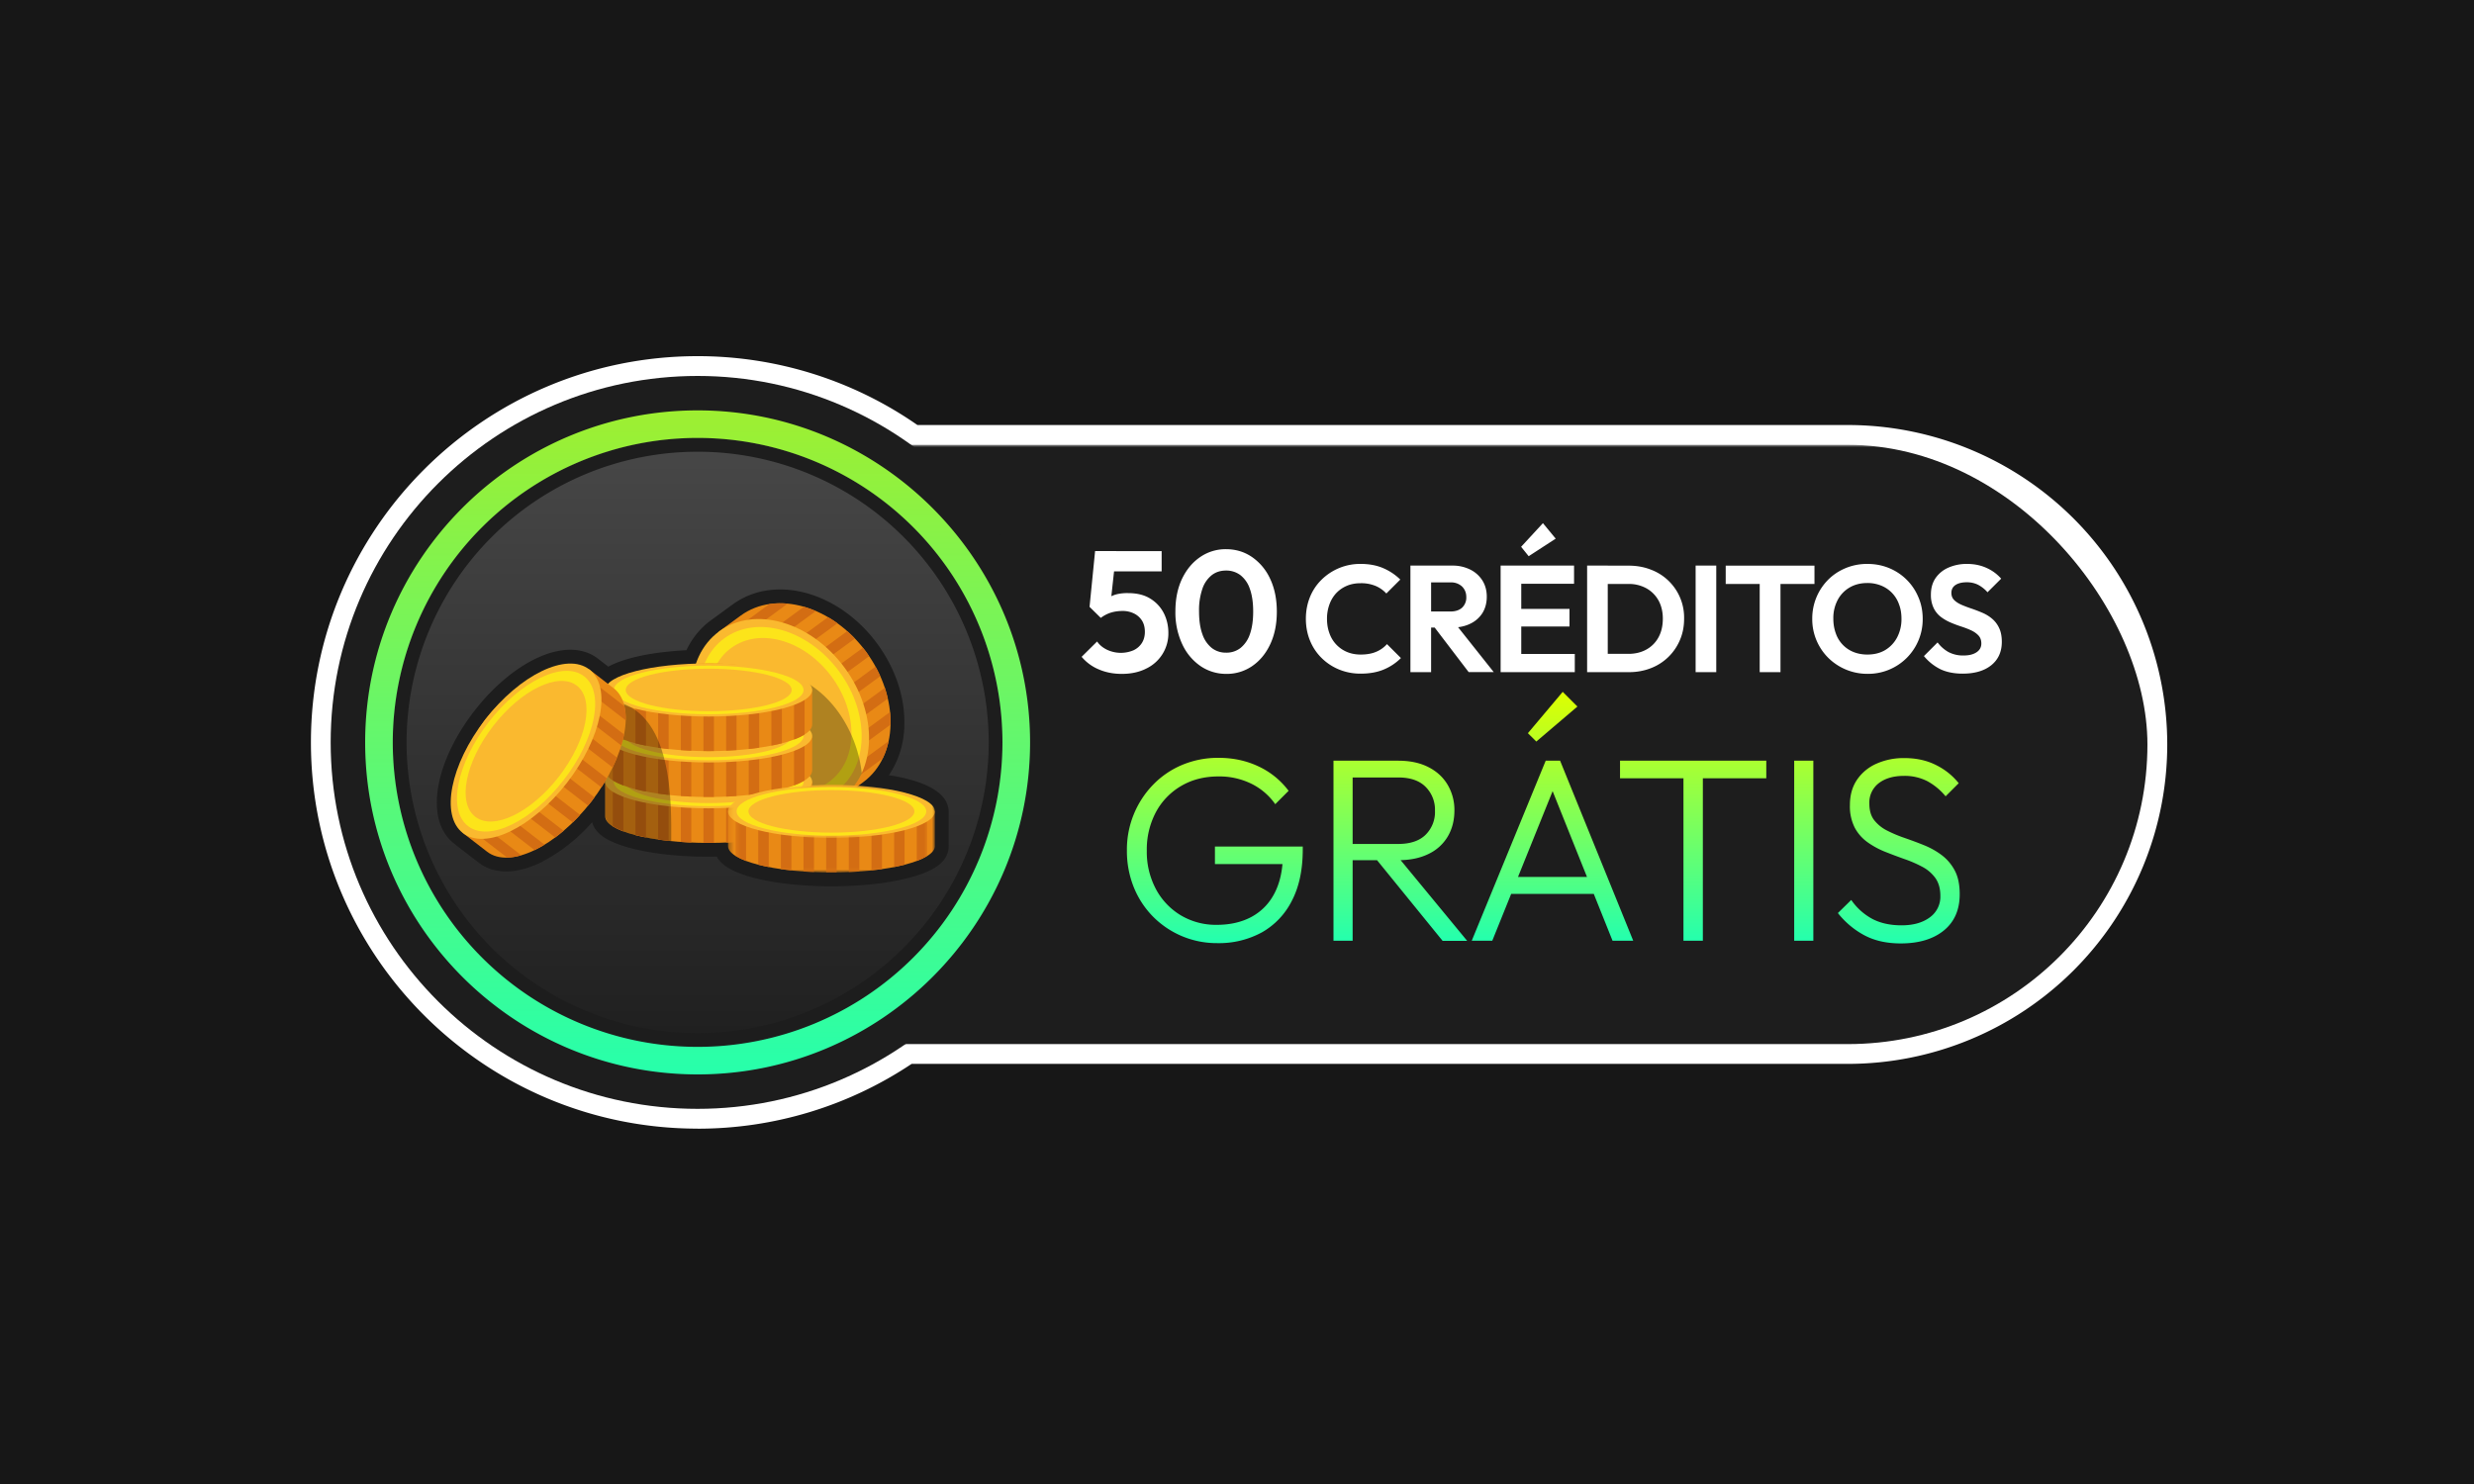
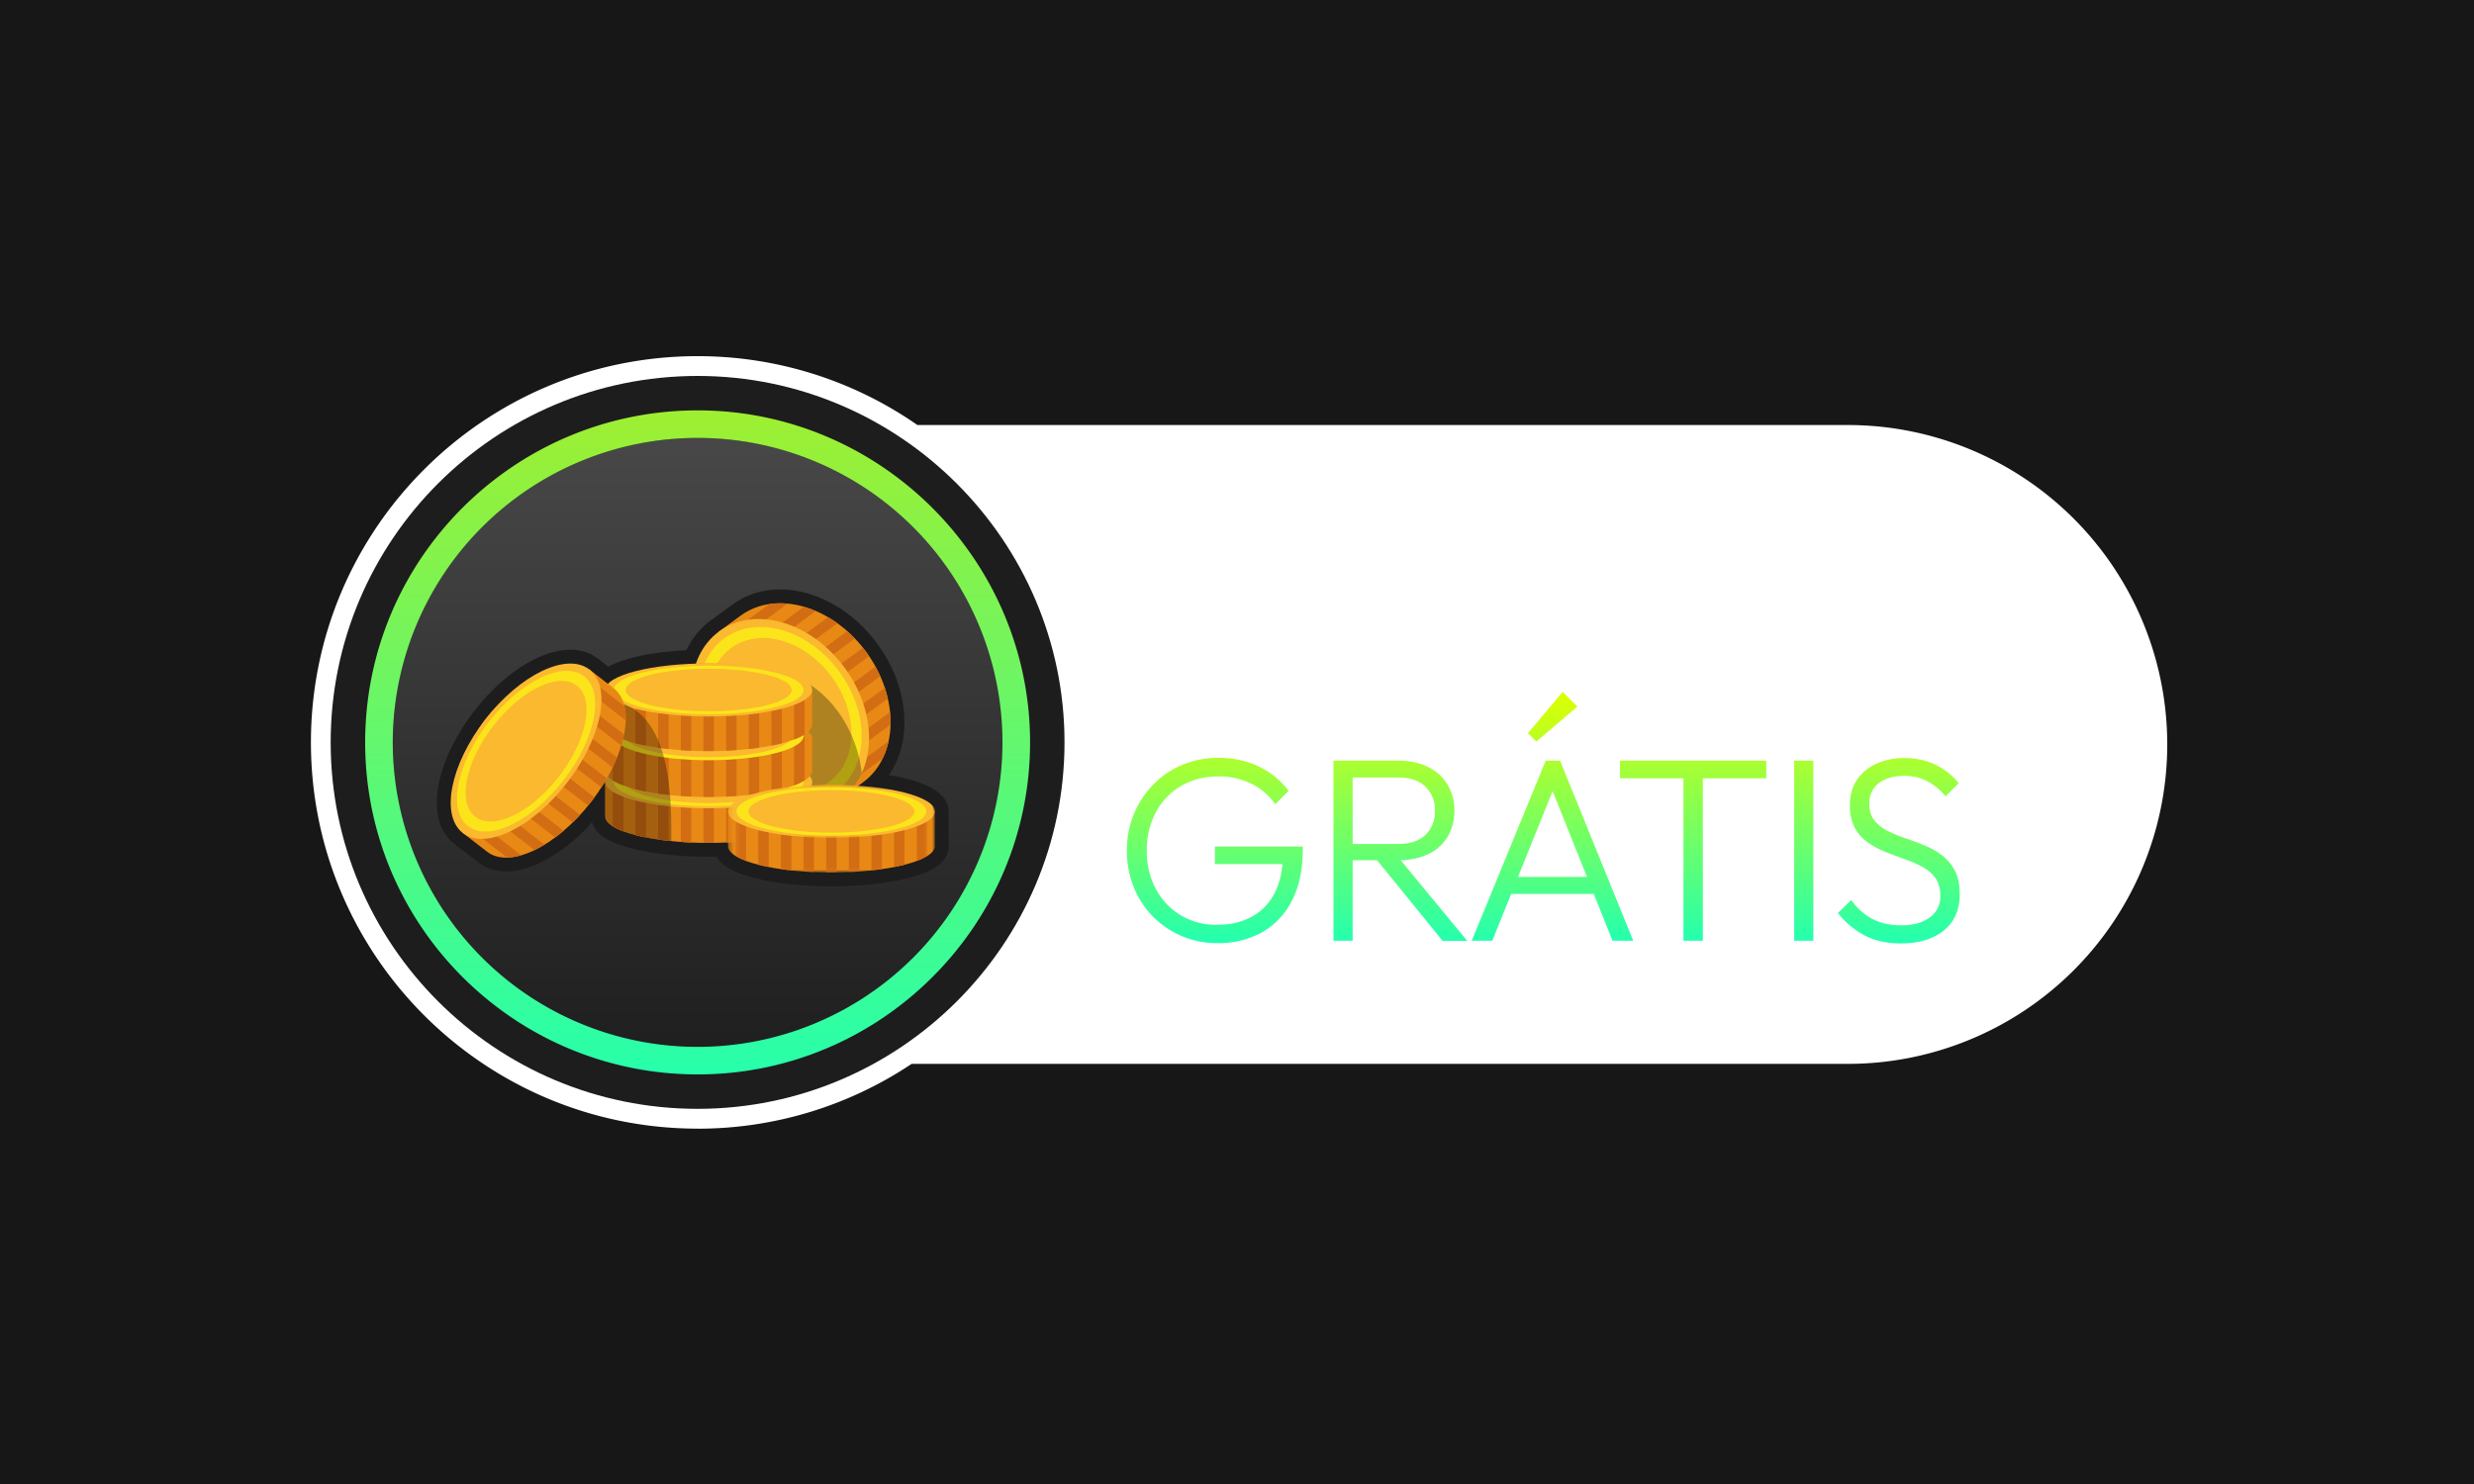
<svg xmlns="http://www.w3.org/2000/svg" xmlns:xlink="http://www.w3.org/1999/xlink" viewBox="0 0 500 300">
  <rect x="0" y="0" width="500" height="300" fill="#333333" stroke="none" />
  <defs>
    <path id="e" d="M.28.38h41.81V18.1H.28z" />
    <path id="g" d="M.42.37h38.74v12.16H.42z" />
    <path id="i" d="M.28.38h41.81v10.73H.28z" />
    <path id="a" d="M0 0h500v300H0z" />
    <linearGradient id="c" x1="50%" x2="50%" y1="1.6%" y2="100%">
      <stop offset="0%" stop-color="#474747" />
      <stop offset="100%" stop-color="#1F1F1F" />
    </linearGradient>
    <linearGradient id="d" x1="50%" x2="50%" y1="0%" y2="100%">
      <stop offset="0%" stop-color="#9EEF31" />
      <stop offset="100%" stop-color="#27FFAB" />
    </linearGradient>
    <linearGradient id="k" x1="50%" x2="50%" y1="118.26%" y2="0%">
      <stop offset="0%" stop-color="#00FFCF" />
      <stop offset="100%" stop-color="#DEFF00" />
    </linearGradient>
  </defs>
  <g fill="none" fill-rule="evenodd">
    <mask id="b" fill="#fff">
      <use xlink:href="#a" />
    </mask>
    <use xlink:href="#a" fill="#171717" />
    <path fill="#FFF" fill-rule="nonzero" d="M141 228.16c-43.14 0-78.16-34.98-78.16-78.08S97.86 72 140.99 72a77.67 77.67 0 0 1 44.42 13.92h188.02a64.57 64.57 0 0 1 0 129.15H184.24a77.73 77.73 0 0 1-43.25 13.1Z" mask="url(#b)" />
-     <rect width="322" height="121.15" x="112" y="89.92" fill="#1D1D1D" mask="url(#b)" rx="60.58" />
    <g mask="url(#b)">
      <g transform="translate(66 76)">
        <path fill="#1D1D1D" fill-rule="nonzero" d="M75 0C34.06 0 .83 33.2.83 74.08c0 40.89 33.23 74.08 74.15 74.08 40.89 0 74.16-33.28 74.16-74.08C149.15 33.34 115.78 0 75 0Z" />
        <ellipse cx="74.99" cy="74.08" fill="url(#c)" fill-rule="nonzero" rx="61.61" ry="61.55" />
-         <path fill="#1D1D1D" fill-rule="nonzero" d="M75 135.63a61.58 61.58 0 0 0 61.6-61.55c0-34-27.58-61.55-61.6-61.55a61.58 61.58 0 0 0-61.62 61.55c0 34 27.59 61.55 61.61 61.55Zm0-2.78a58.8 58.8 0 0 1-58.83-58.77 58.8 58.8 0 0 1 58.82-58.76 58.8 58.8 0 0 1 58.83 58.76 58.8 58.8 0 0 1-58.83 58.77Z" />
        <path fill="url(#d)" fill-rule="nonzero" d="M75 12.53a61.6 61.6 0 0 1 61.6 61.55A61.6 61.6 0 0 1 75 135.63a61.6 61.6 0 0 1-61.62-61.55A61.6 61.6 0 0 1 75 12.53Zm0-5.57c-37.08 0-67.2 30.08-67.2 67.12 0 37.04 30.12 67.12 67.2 67.12 37.07 0 67.18-30.22 67.18-67.12 0-36.9-30.25-67.12-67.19-67.12Z" />
        <path fill="#1D1D1D" fill-rule="nonzero" d="m77.68 49.4 4.36-3.18c8.56-6.28 21.6-2.52 29.26 7.92 3.67 5 5.6 10.83 5.47 16.34v.08a18.5 18.5 0 0 1-3.12 10.15c7.1 1.12 11.7 3.33 12.07 7.03v.14l.01.14v7c0 3.28-3.1 5.17-8.25 6.5H117.42c-2.01.52-4.35.92-6.9 1.2l-.1.01-.32.04c-2.5.25-5.15.39-7.87.4H101.8c-2.72-.01-5.36-.15-7.85-.4l-.32-.04h-.07a50.97 50.97 0 0 1-6.96-1.21l-.06-.02c-3.87-.99-6.58-2.31-7.68-4.33l-1.45.02H77c-2.71 0-5.36-.14-7.84-.4l-.33-.03-.08-.01c-2.6-.29-4.96-.7-7.04-1.23h.03l-.18-.04c-4.36-1.15-7.23-2.72-7.89-5.28a34.8 34.8 0 0 1-10.41 8.17h-.02l-.19.1c-4.7 2.2-9.14 2.36-12.3-.08L28.3 96.5l-2.48-1.92a2.79 2.79 0 0 1-.12-.1l-.2-.16c-5.8-4.97-3.4-16.57 4.34-26.56 7.73-9.99 18.36-15.23 24.68-10.85l.29.21 2.13 1.65c3.32-1.82 9.02-2.97 15.8-3.33a15.72 15.72 0 0 1 4.93-6.04Z" />
        <path fill="#E98915" d="M83.68 48.46c7.18-5.26 18.54-1.98 25.37 7.32 6.83 9.3 6.54 21.11-.63 26.37l-4.36 3.19s-19.31.91-25.36-7.32c-6.08-8.28-4.4-20.5.63-26.37l4.35-3.19" />
        <path fill="#D36D13" d="M106.77 53.1a26.4 26.4 0 0 0-1.55-1.5L88.83 63.61l1.26 1.7 16.68-12.22Zm-3.52-3.1c-.62-.45-1.26-.85-1.9-1.23L86.11 59.92l1.26 1.71L103.25 50Zm-21.29 4.26 11.23-8.23a15.4 15.4 0 0 0-3.71.1l-8.77 6.42 1.25 1.7Zm27.68 2.4c-.2-.3-.38-.59-.6-.88-.2-.29-.43-.55-.65-.83L91.54 67.3l1.25 1.7 16.85-12.34Zm-10.76-9.12a20.6 20.6 0 0 0-2.4-.88l-13.06 9.58 1.25 1.7 14.2-10.4Zm13.5 29.8c.54-1.1.95-2.28 1.21-3.52l-11.22 8.23 1.25 1.7 8.77-6.42Zm-.49-16.66c-.29-.64-.61-1.28-.96-1.92L94.25 71l1.25 1.7 16.4-12Zm1.54 4.55c-.17-.73-.37-1.46-.6-2.18L96.94 74.67l1.26 1.71 15.22-11.15Zm.55 5.26c.02-.83-.03-1.68-.11-2.54L99.66 78.36l1.25 1.7 13.07-9.57Z" />
        <path fill="#FAB92F" d="M79.33 51.65c7.18-5.26 18.53-1.98 25.36 7.32 6.83 9.3 6.55 21.11-.63 26.37-7.18 5.26-18.53 1.98-25.36-7.32-6.83-9.3-6.55-21.1.63-26.37" />
        <path fill="#FCE41A" d="M80.36 53.06c6.58-4.83 16.99-1.82 23.25 6.7 6.26 8.53 6 19.36-.58 24.18s-16.99 1.81-23.25-6.72c-6.26-8.52-6-19.34.58-24.16" />
        <path fill="#FAB92F" d="M81.78 54.99c5.75-4.22 14.86-1.6 20.34 5.87 5.48 7.46 5.25 16.93-.5 21.15-5.76 4.21-14.87 1.58-20.35-5.88-5.48-7.46-5.25-16.93.5-21.14" />
        <path fill="#000" fill-opacity=".3" d="M74.64 69.78c.8 2.8 2.14 5.62 4.06 8.24 6.83 9.3 18.18 12.58 25.36 7.32a12.96 12.96 0 0 0 4.1-5.04c-.31-2.83-1.11-5.73-2.48-8.56-5.04-10.38-14.86-14.15-23.63-11.77-3.8 1.84-6.33 5.44-7.41 9.8" />
        <path fill="#E98915" d="M98.14 89.04c0 2.96-9.36 5.36-20.91 5.36S56.32 92 56.32 89.04v-7s10.68-5.36 20.9-5.36c10.29 0 19.16 2.86 20.92 5.37v6.99Z" />
        <path fill="#D36D13" d="M80.75 94.32c.71-.03 1.42-.07 2.11-.12V82.24h-2.11v12.08Zm4.57-.33a60.5 60.5 0 0 0 2.12-.27V82.24h-2.12v11.75Zm9.16-11.75v9.83c.84-.32 1.55-.66 2.12-1.02v-8.81h-2.12ZM76.17 94.39l1.06.01h1.06V82.23h-2.12v12.15Zm13.73-1.1c.74-.14 1.46-.29 2.12-.46V82.24H89.9V93.3Zm-32.04-2.24c.57.36 1.27.7 2.12 1.02v-9.83h-2.12v8.81Zm13.73 3.15c.7.05 1.4.1 2.12.12V82.24h-2.12V94.2Zm-4.58-.48c.69.1 1.4.19 2.12.27V82.24h-2.12v11.48Zm-4.58-.89c.66.17 1.38.32 2.12.47V82.24h-2.12v10.59Z" />
        <path fill="#FAB92F" d="M98.14 82.05c0 2.96-9.36 5.36-20.91 5.36s-20.91-2.4-20.91-5.36c0-2.97 9.36-5.37 20.9-5.37 11.56 0 20.92 2.4 20.92 5.37" />
        <path fill="#FCE41A" d="M96.4 82.05c0 2.71-8.59 4.92-19.17 4.92-10.59 0-19.17-2.2-19.17-4.92 0-2.72 8.58-4.92 19.17-4.92 10.58 0 19.16 2.2 19.16 4.92" />
        <path fill="#FAB92F" d="M94 82.05c0 2.37-7.51 4.3-16.77 4.3s-16.77-1.93-16.77-4.3c0-2.38 7.5-4.31 16.77-4.31 9.26 0 16.77 1.93 16.77 4.3" />
        <path fill="#E98915" d="M98.14 79.75c0 2.97-9.36 5.37-20.91 5.37s-20.91-2.4-20.91-5.37v-6.99S67 67.4 77.22 67.4c10.29 0 19.16 2.86 20.92 5.37v7Z" />
        <path fill="#D36D13" d="M80.75 85.04c.71-.03 1.42-.07 2.11-.12V72.96h-2.11v12.08Zm4.57-.34a60.5 60.5 0 0 0 2.12-.27V72.96h-2.12V84.7Zm9.16-11.74v9.82c.84-.31 1.55-.65 2.12-1.01v-8.81h-2.12ZM76.17 85.1l1.06.01 1.06-.01V72.96h-2.12V85.1ZM89.9 84c.74-.14 1.46-.3 2.12-.46v-10.6H89.9v11.07Zm-32.04-2.24c.57.36 1.27.7 2.12 1.01v-9.82h-2.12v8.81Zm13.73 3.15c.7.05 1.4.09 2.12.12V72.96h-2.12v11.96Zm-4.58-.49c.69.1 1.4.2 2.12.27V72.96h-2.12v11.47Zm-4.58-.88c.66.17 1.38.32 2.12.47V72.96h-2.12v10.59Z" />
-         <path fill="#FAB92F" d="M98.14 72.76c0 2.97-9.36 5.37-20.91 5.37s-20.91-2.4-20.91-5.37c0-2.96 9.36-5.36 20.9-5.36 11.56 0 20.92 2.4 20.92 5.36" />
        <path fill="#FCE41A" d="M96.4 72.76c0 2.72-8.59 4.92-19.17 4.92-10.59 0-19.17-2.2-19.17-4.92 0-2.71 8.58-4.92 19.17-4.92 10.58 0 19.16 2.2 19.16 4.92" />
        <path fill="#FAB92F" d="M94 72.76c0 2.38-7.51 4.3-16.77 4.3s-16.77-1.92-16.77-4.3c0-2.37 7.5-4.3 16.77-4.3 9.26 0 16.77 1.93 16.77 4.3" />
        <path fill="#E98915" d="M98.14 70.47c0 2.96-9.36 5.37-20.91 5.37s-20.91-2.4-20.91-5.37v-7s10.68-5.36 20.9-5.36c10.29 0 19.16 2.86 20.92 5.37v6.99Z" />
        <path fill="#D36D13" d="m80.75 75.76 2.11-.13V63.67h-2.11v12.09Zm4.57-.34a60.5 60.5 0 0 0 2.12-.27V63.67h-2.12v11.75Zm9.16-11.75v9.83c.84-.31 1.55-.65 2.12-1.01v-8.82h-2.12ZM76.17 75.82l1.06.02 1.06-.02V63.67h-2.12v12.15Zm13.73-1.09c.74-.14 1.46-.3 2.12-.47V63.67H89.9v11.06ZM57.86 72.5c.57.36 1.27.7 2.12 1.01v-9.83h-2.12v8.82Zm13.73 3.14c.7.05 1.4.1 2.12.13V63.67h-2.12v11.96Zm-4.58-.48c.69.1 1.4.2 2.12.27V63.67h-2.12v11.48Zm-4.58-.89c.66.17 1.38.33 2.12.47V63.67h-2.12v10.6Z" />
        <path fill="#FAB92F" d="M98.14 63.48c0 2.96-9.36 5.37-20.91 5.37s-20.91-2.4-20.91-5.37 9.36-5.37 20.9-5.37c11.56 0 20.92 2.4 20.92 5.37" />
        <path fill="#FCE41A" d="M96.4 63.48c0 2.72-8.59 4.92-19.17 4.92-10.59 0-19.17-2.2-19.17-4.92 0-2.72 8.58-4.92 19.17-4.92 10.58 0 19.16 2.2 19.16 4.92" />
        <path fill="#FAB92F" d="M94 63.48c0 2.38-7.51 4.3-16.77 4.3s-16.77-1.92-16.77-4.3 7.5-4.3 16.77-4.3c9.26 0 16.77 1.92 16.77 4.3" />
        <path fill="#000" fill-opacity=".3" d="M57.2 65.6c0 7.48-.82 16.44-.82 16.44v7c0 2.27 5.5 4.21 13.28 5 0-7.3.6-26.88-12.46-28.44" />
        <path fill="#E98915" d="M58.03 63.13c4.56 3.53 2.54 13.79-4.52 22.92-7.06 9.12-16.5 13.66-21.06 10.13l-4.92-3.8s-1.73-14.82 4.52-22.9c6.29-8.13 16.12-11.74 21.06-10.14.74.56 4.42 3.4 4.92 3.8" />
        <path fill="#D36D13" d="M55.54 83.17c.39-.6.76-1.21 1.1-1.82l-12.57-9.71-1.3 1.67 12.77 9.86Zm2.28-4.02c.32-.67.61-1.33.88-2l-11.83-9.13-1.3 1.67 12.25 9.46Zm-6.65-16.7 9.29 7.18c.03-1.04-.06-2-.27-2.88l-7.72-5.97-1.3 1.68Zm1.67 24.42.67-.82.63-.86-12.87-9.94-1.3 1.68 12.87 9.94Zm6.72-12.16c.23-.76.43-1.5.57-2.23L49.67 64.4l-1.3 1.68 11.19 8.63ZM36.5 97.37c.9-.02 1.86-.18 2.86-.47l-9.29-7.17-1.3 1.67 7.73 5.97Zm13.25-7.1c.5-.5 1-1 1.48-1.54l-12.76-9.86-1.3 1.68 12.58 9.71ZM46.2 93.3c.58-.42 1.15-.87 1.71-1.35l-12.24-9.46-1.3 1.68L46.2 93.3Zm-4.16 2.56c.66-.31 1.34-.7 2.01-1.11L32.87 86.1l-1.3 1.67 10.47 8.08Z" />
        <path fill="#FAB92F" d="M53.11 59.34c4.57 3.52 2.55 13.78-4.52 22.9-7.06 9.14-16.49 13.67-21.06 10.15-4.56-3.53-2.54-13.79 4.52-22.92 7.06-9.12 16.5-13.66 21.06-10.13" />
        <path fill="#FCE41A" d="M52.04 60.71c4.2 3.24 2.34 12.64-4.14 21-6.47 8.37-15.11 12.53-19.3 9.3-4.19-3.23-2.33-12.64 4.14-21 6.47-8.37 15.12-12.53 19.3-9.3" />
        <path fill="#FAB92F" d="M50.58 62.6c3.66 2.84 2.04 11.06-3.62 18.39-5.67 7.32-13.23 10.96-16.9 8.13-3.66-2.83-2.04-11.06 3.63-18.38 5.66-7.32 13.23-10.96 16.89-8.13" />
        <g transform="translate(80.85 82.28)">
          <mask id="f" fill="#fff">
            <use xlink:href="#e" />
          </mask>
          <path fill="#E98915" d="M42.1 12.74c0 2.96-9.37 5.36-20.91 5.36C9.64 18.1.28 15.7.28 12.74v-7S10.96.38 21.18.38c10.28 0 19.16 2.85 20.91 5.36v7Z" mask="url(#f)" />
        </g>
        <g transform="translate(82.24 87.85)">
          <mask id="h" fill="#fff">
            <use xlink:href="#g" />
          </mask>
          <path fill="#D36D13" d="M23.31 12.45c.72-.03 1.43-.07 2.12-.12V.37H23.3v12.08Zm4.58-.33c.73-.08 1.43-.17 2.12-.27V.37h-2.12v11.75ZM37.04.37v9.83c.84-.32 1.55-.66 2.12-1.02V.37h-2.12Zm-18.3 12.15 1.05.01 1.06-.01V.37h-2.12v12.15Zm13.73-1.1c.74-.14 1.45-.3 2.11-.46V.36h-2.11v11.07ZM.42 9.19c.57.36 1.28.7 2.12 1.02V.37H.42v8.81Zm13.73 3.15c.7.05 1.4.09 2.12.12V.37h-2.12v11.96Zm-4.57-.48c.68.1 1.39.19 2.12.27V.37H9.58v11.48ZM5 10.95c.66.18 1.38.33 2.12.48V.37H5v10.59Z" mask="url(#h)" />
        </g>
        <g transform="translate(80.85 82.28)">
          <mask id="j" fill="#fff">
            <use xlink:href="#i" />
          </mask>
          <path fill="#FAB92F" d="M42.1 5.74c0 2.97-9.37 5.37-20.91 5.37C9.64 11.11.28 8.71.28 5.74.28 2.78 9.64.38 21.18.38c11.55 0 20.91 2.4 20.91 5.36" mask="url(#j)" />
        </g>
        <path fill="#FCE41A" d="M121.2 88.02c0 2.72-8.58 4.92-19.17 4.92-10.58 0-19.16-2.2-19.16-4.92 0-2.72 8.58-4.92 19.16-4.92 10.59 0 19.17 2.2 19.17 4.92" />
        <path fill="#FAB92F" d="M118.8 88.02c0 2.38-7.5 4.3-16.77 4.3-9.26 0-16.77-1.92-16.77-4.3s7.51-4.3 16.77-4.3c9.27 0 16.77 1.92 16.77 4.3" />
      </g>
    </g>
    <g fill-rule="nonzero" mask="url(#b)">
      <path fill="url(#k)" d="M41.23 76.4H27.6v-3.54h17.75v.58c0 4.1-.73 7.55-2.2 10.37a15.1 15.1 0 0 1-6.07 6.4 18.1 18.1 0 0 1-9 2.17 18.1 18.1 0 0 1-13.03-5.4 18.06 18.06 0 0 1-3.87-5.95 19.54 19.54 0 0 1-1.37-7.38 18.8 18.8 0 0 1 5.3-13.3 17.64 17.64 0 0 1 5.87-4 18.76 18.76 0 0 1 7.36-1.43c2.94 0 5.63.58 8.08 1.74a16.07 16.07 0 0 1 6.07 4.93l-2.7 2.7a12.75 12.75 0 0 0-4.88-4.16 14.71 14.71 0 0 0-6.57-1.45c-2.86 0-5.38.64-7.57 1.93a13.47 13.47 0 0 0-5.11 5.31 16.12 16.12 0 0 0-1.83 7.78 16 16 0 0 0 1.83 7.73 13.65 13.65 0 0 0 5.03 5.32 13.83 13.83 0 0 0 7.28 1.93c2.72 0 5.08-.55 7.08-1.64 1.99-1.1 3.53-2.68 4.6-4.76.87-1.69 1.4-3.64 1.6-5.88Zm12.83-.8v-3.27h10.59c2.4 0 4.24-.61 5.5-1.83a6.46 6.46 0 0 0 1.92-4.9 6.5 6.5 0 0 0-1.91-4.83c-1.27-1.26-3.1-1.88-5.51-1.88h-10.6V55.5h10.6c2.37 0 4.4.43 6.1 1.3 1.69.86 2.98 2.05 3.88 3.57A9.96 9.96 0 0 1 76 65.55c0 2.02-.46 3.78-1.36 5.3a9 9 0 0 1-3.89 3.51c-1.7.83-3.72 1.25-6.09 1.25h-10.6Zm-2.5 16.3V55.5h3.87v36.4h-3.86Zm22.04 0L59.94 75.09l3.76-1.22 14.88 18.05H73.6Zm22.25-30.25L83.65 91.9H79.5L94.45 55.5h2.91l14.78 36.4h-4.18L95.85 61.66Zm-9.5 20.78V79h19.06v3.43H86.34Zm6.2-30.8-1.7-1.69 7.04-8.36 2.97 2.97-8.32 7.09Zm29.74 40.28V56.5h3.92v35.4h-3.92Zm-12.82-32.86V55.5h29.56v3.55h-29.56Zm35.2 32.86V55.5h3.87v36.4h-3.87Zm21.54.53c-2.83 0-5.26-.54-7.31-1.62a17.07 17.07 0 0 1-5.4-4.52l2.7-2.65a12.21 12.21 0 0 0 4.31 3.86c1.65.85 3.6 1.27 5.86 1.27 2.33 0 4.22-.52 5.67-1.58a5.14 5.14 0 0 0 2.17-4.4c0-1.44-.34-2.63-1-3.57a7.64 7.64 0 0 0-2.63-2.27A24.76 24.76 0 0 0 167 75.4c-1.3-.46-2.6-.95-3.89-1.46a17 17 0 0 1-3.58-1.93 8.65 8.65 0 0 1-2.62-2.96 9.57 9.57 0 0 1-.98-4.6c0-1.98.48-3.68 1.43-5.09a9.25 9.25 0 0 1 3.92-3.25 13.5 13.5 0 0 1 5.67-1.14c2.37 0 4.48.46 6.33 1.38 1.85.91 3.4 2.15 4.64 3.7l-2.65 2.65a12.47 12.47 0 0 0-3.71-3.07 10 10 0 0 0-4.72-1.06c-2.11 0-3.8.5-5.08 1.48a4.93 4.93 0 0 0-1.9 4.13c0 1.37.32 2.49.97 3.33a7.7 7.7 0 0 0 2.62 2.12c1.1.56 2.3 1.07 3.58 1.5 1.29.45 2.59.93 3.9 1.46 1.3.53 2.5 1.2 3.57 2.01a9.33 9.33 0 0 1 2.62 3.1c.67 1.25 1 2.85 1 4.79 0 3.14-1.06 5.58-3.2 7.33-2.13 1.74-5.04 2.62-8.71 2.62Z" transform="translate(217.94 98.28)" />
      <path fill="#FFF" d="M226.72 136.23c-1.7 0-3.24-.3-4.64-.9a9.08 9.08 0 0 1-3.48-2.55l3.13-3.1c.47.7 1.14 1.25 2 1.67a6.56 6.56 0 0 0 5.37.1c.71-.34 1.27-.83 1.68-1.47.4-.64.6-1.39.6-2.25 0-.9-.2-1.67-.6-2.3-.41-.62-.95-1.1-1.62-1.42a5.15 5.15 0 0 0-2.27-.5c-.88 0-1.68.12-2.39.34-.7.22-1.38.57-2.03 1.06l.27-3a6.02 6.02 0 0 1 3.05-1.8 9.23 9.23 0 0 1 2.18-.21c1.79 0 3.28.36 4.48 1.1 1.2.73 2.1 1.7 2.74 2.92.62 1.22.94 2.56.94 4.02a7.86 7.86 0 0 1-4.48 7.22c-1.4.71-3.05 1.07-4.93 1.07Zm-4.25-11.32-2.27-2.23 1.12-11.28h4.28l-1.25 11.46-1.88 2.05Zm-.42-9.4-.73-4.1h13.45v4.1h-12.72Zm25.82 20.72a9.17 9.17 0 0 1-5.23-1.57 10.85 10.85 0 0 1-3.7-4.42 15.14 15.14 0 0 1-1.39-6.65c0-2.53.46-4.74 1.36-6.62.91-1.88 2.14-3.34 3.68-4.38a9.03 9.03 0 0 1 5.18-1.57c1.95 0 3.7.52 5.24 1.57a10.8 10.8 0 0 1 3.68 4.4c.9 1.9 1.36 4.12 1.36 6.67 0 2.53-.46 4.74-1.36 6.63-.9 1.9-2.13 3.35-3.66 4.39a9.02 9.02 0 0 1-5.16 1.55Zm-.07-4.29a4.6 4.6 0 0 0 2.9-.94 6.04 6.04 0 0 0 1.9-2.78c.44-1.23.67-2.76.67-4.6 0-1.83-.23-3.36-.68-4.6a5.86 5.86 0 0 0-1.91-2.76 4.73 4.73 0 0 0-2.91-.92c-1.1 0-2.05.3-2.86.92a5.92 5.92 0 0 0-1.9 2.75 13.26 13.26 0 0 0-.68 4.58c0 1.86.23 3.4.68 4.63a6.04 6.04 0 0 0 1.9 2.78 4.6 4.6 0 0 0 2.89.94Zm27.19 4.24a11.3 11.3 0 0 1-4.38-.84 10.87 10.87 0 0 1-3.55-2.36 10.46 10.46 0 0 1-2.33-3.54c-.54-1.34-.81-2.8-.81-4.35 0-1.55.27-3 .81-4.35a10.3 10.3 0 0 1 2.33-3.52A11.09 11.09 0 0 1 275 114c1.72 0 3.23.29 4.54.85 1.3.56 2.46 1.33 3.46 2.31l-2.82 2.82a6.18 6.18 0 0 0-2.17-1.53 7.59 7.59 0 0 0-3.01-.55c-1 0-1.92.16-2.74.5-.83.34-1.55.83-2.17 1.47a6.58 6.58 0 0 0-1.4 2.3 8.4 8.4 0 0 0-.5 2.92c0 1.09.17 2.07.5 2.95a6.34 6.34 0 0 0 3.57 3.77c.82.34 1.74.51 2.74.51 1.2 0 2.24-.18 3.11-.55.87-.36 1.6-.89 2.2-1.56l2.82 2.82c-1 1-2.17 1.78-3.5 2.33s-2.87.82-4.63.82Zm13.13-9.3v-3.26h5c1.02 0 1.81-.26 2.38-.78a2.8 2.8 0 0 0 .84-2.16c0-.83-.28-1.53-.84-2.1a3.22 3.22 0 0 0-2.38-.84h-5v-3.4h5.37a7.9 7.9 0 0 1 3.66.81 6.09 6.09 0 0 1 2.46 2.22c.58.94.87 2.03.87 3.25 0 1.27-.3 2.37-.87 3.3a5.9 5.9 0 0 1-2.47 2.17c-1.07.52-2.3.78-3.71.78h-5.3Zm-3.07 9v-21.54h4.18v21.54h-4.18Zm11.78 0-7.11-9.32 3.83-1.19 8.34 10.5h-5.06Zm6.45 0v-21.54h4.17v21.54h-4.17Zm3.06 0v-3.68h11.93v3.68h-11.93Zm0-9.22v-3.56h10.86v3.56h-10.86Zm0-8.64v-3.68h11.78v3.68h-11.78Zm2.61-5.58-1.53-1.9 4.41-4.78 2.58 3.13-5.46 3.55Zm14.66 23.44v-3.7h5.5c1.38 0 2.6-.3 3.64-.88a6.16 6.16 0 0 0 2.44-2.47c.58-1.06.87-2.32.87-3.77 0-1.4-.3-2.64-.88-3.69a6.29 6.29 0 0 0-2.46-2.45 7.3 7.3 0 0 0-3.62-.87h-5.58v-3.7h5.64c1.6 0 3.08.26 4.44.79a10.34 10.34 0 0 1 6.76 9.96c0 1.55-.28 2.98-.85 4.3a10.41 10.41 0 0 1-5.88 5.68c-1.36.53-2.83.8-4.4.8h-5.62Zm-2.85 0v-21.54h4.17v21.54h-4.17Zm21.93 0v-21.54h4.17v21.54h-4.17Zm12.95 0V114.8h4.2v21.08h-4.2Zm-6.87-17.83v-3.7h17.94v3.7h-17.94Zm28.68 18.17a11.23 11.23 0 0 1-7.96-3.24 11.01 11.01 0 0 1-3.23-7.92 11.07 11.07 0 0 1 3.2-7.85c1.01-1.02 2.2-1.8 3.54-2.36a11.3 11.3 0 0 1 4.39-.85c1.6 0 3.07.29 4.42.85a10.87 10.87 0 0 1 5.91 5.9c.58 1.34.86 2.8.86 4.34a11.01 11.01 0 0 1-11.13 11.13Zm-.06-3.9c1.39 0 2.6-.3 3.62-.91a6.48 6.48 0 0 0 2.4-2.55 7.9 7.9 0 0 0 .88-3.8c0-1.06-.16-2.03-.5-2.9a6.3 6.3 0 0 0-3.59-3.77 7.31 7.31 0 0 0-2.81-.53c-1.35 0-2.54.3-3.57.9a6.34 6.34 0 0 0-2.43 2.54 7.83 7.83 0 0 0-.87 3.76c0 1.09.17 2.08.5 2.98a6.22 6.22 0 0 0 3.59 3.77c.85.34 1.78.51 2.78.51Zm19.26 3.86c-1.73 0-3.22-.3-4.46-.88a10.15 10.15 0 0 1-3.36-2.67l2.76-2.76a6.97 6.97 0 0 0 2.21 1.95 6.3 6.3 0 0 0 3.07.69c1.08 0 1.95-.22 2.59-.65.64-.42.97-1.02.97-1.77 0-.66-.19-1.19-.56-1.6-.36-.4-.85-.75-1.45-1.04-.6-.28-1.27-.54-2-.78-.72-.23-1.45-.5-2.17-.81a9.13 9.13 0 0 1-2-1.15 5.09 5.09 0 0 1-1.45-1.78 6.03 6.03 0 0 1-.56-2.74c0-1.3.32-2.42.95-3.34a6.08 6.08 0 0 1 2.61-2.11 9.13 9.13 0 0 1 3.74-.74c1.47 0 2.8.28 3.99.83a8.52 8.52 0 0 1 2.91 2.15l-2.76 2.75a6.68 6.68 0 0 0-1.94-1.53 5.04 5.04 0 0 0-2.26-.49c-.96 0-1.72.19-2.27.55-.55.37-.83.9-.83 1.6 0 .59.19 1.07.56 1.44.36.36.85.68 1.45.95.6.26 1.27.52 2 .76.72.25 1.45.52 2.17.83.73.3 1.4.7 2 1.2a5.4 5.4 0 0 1 1.45 1.88c.37.76.56 1.7.56 2.83 0 2-.71 3.58-2.12 4.72-1.41 1.14-3.34 1.71-5.8 1.71Z" />
    </g>
  </g>
</svg>